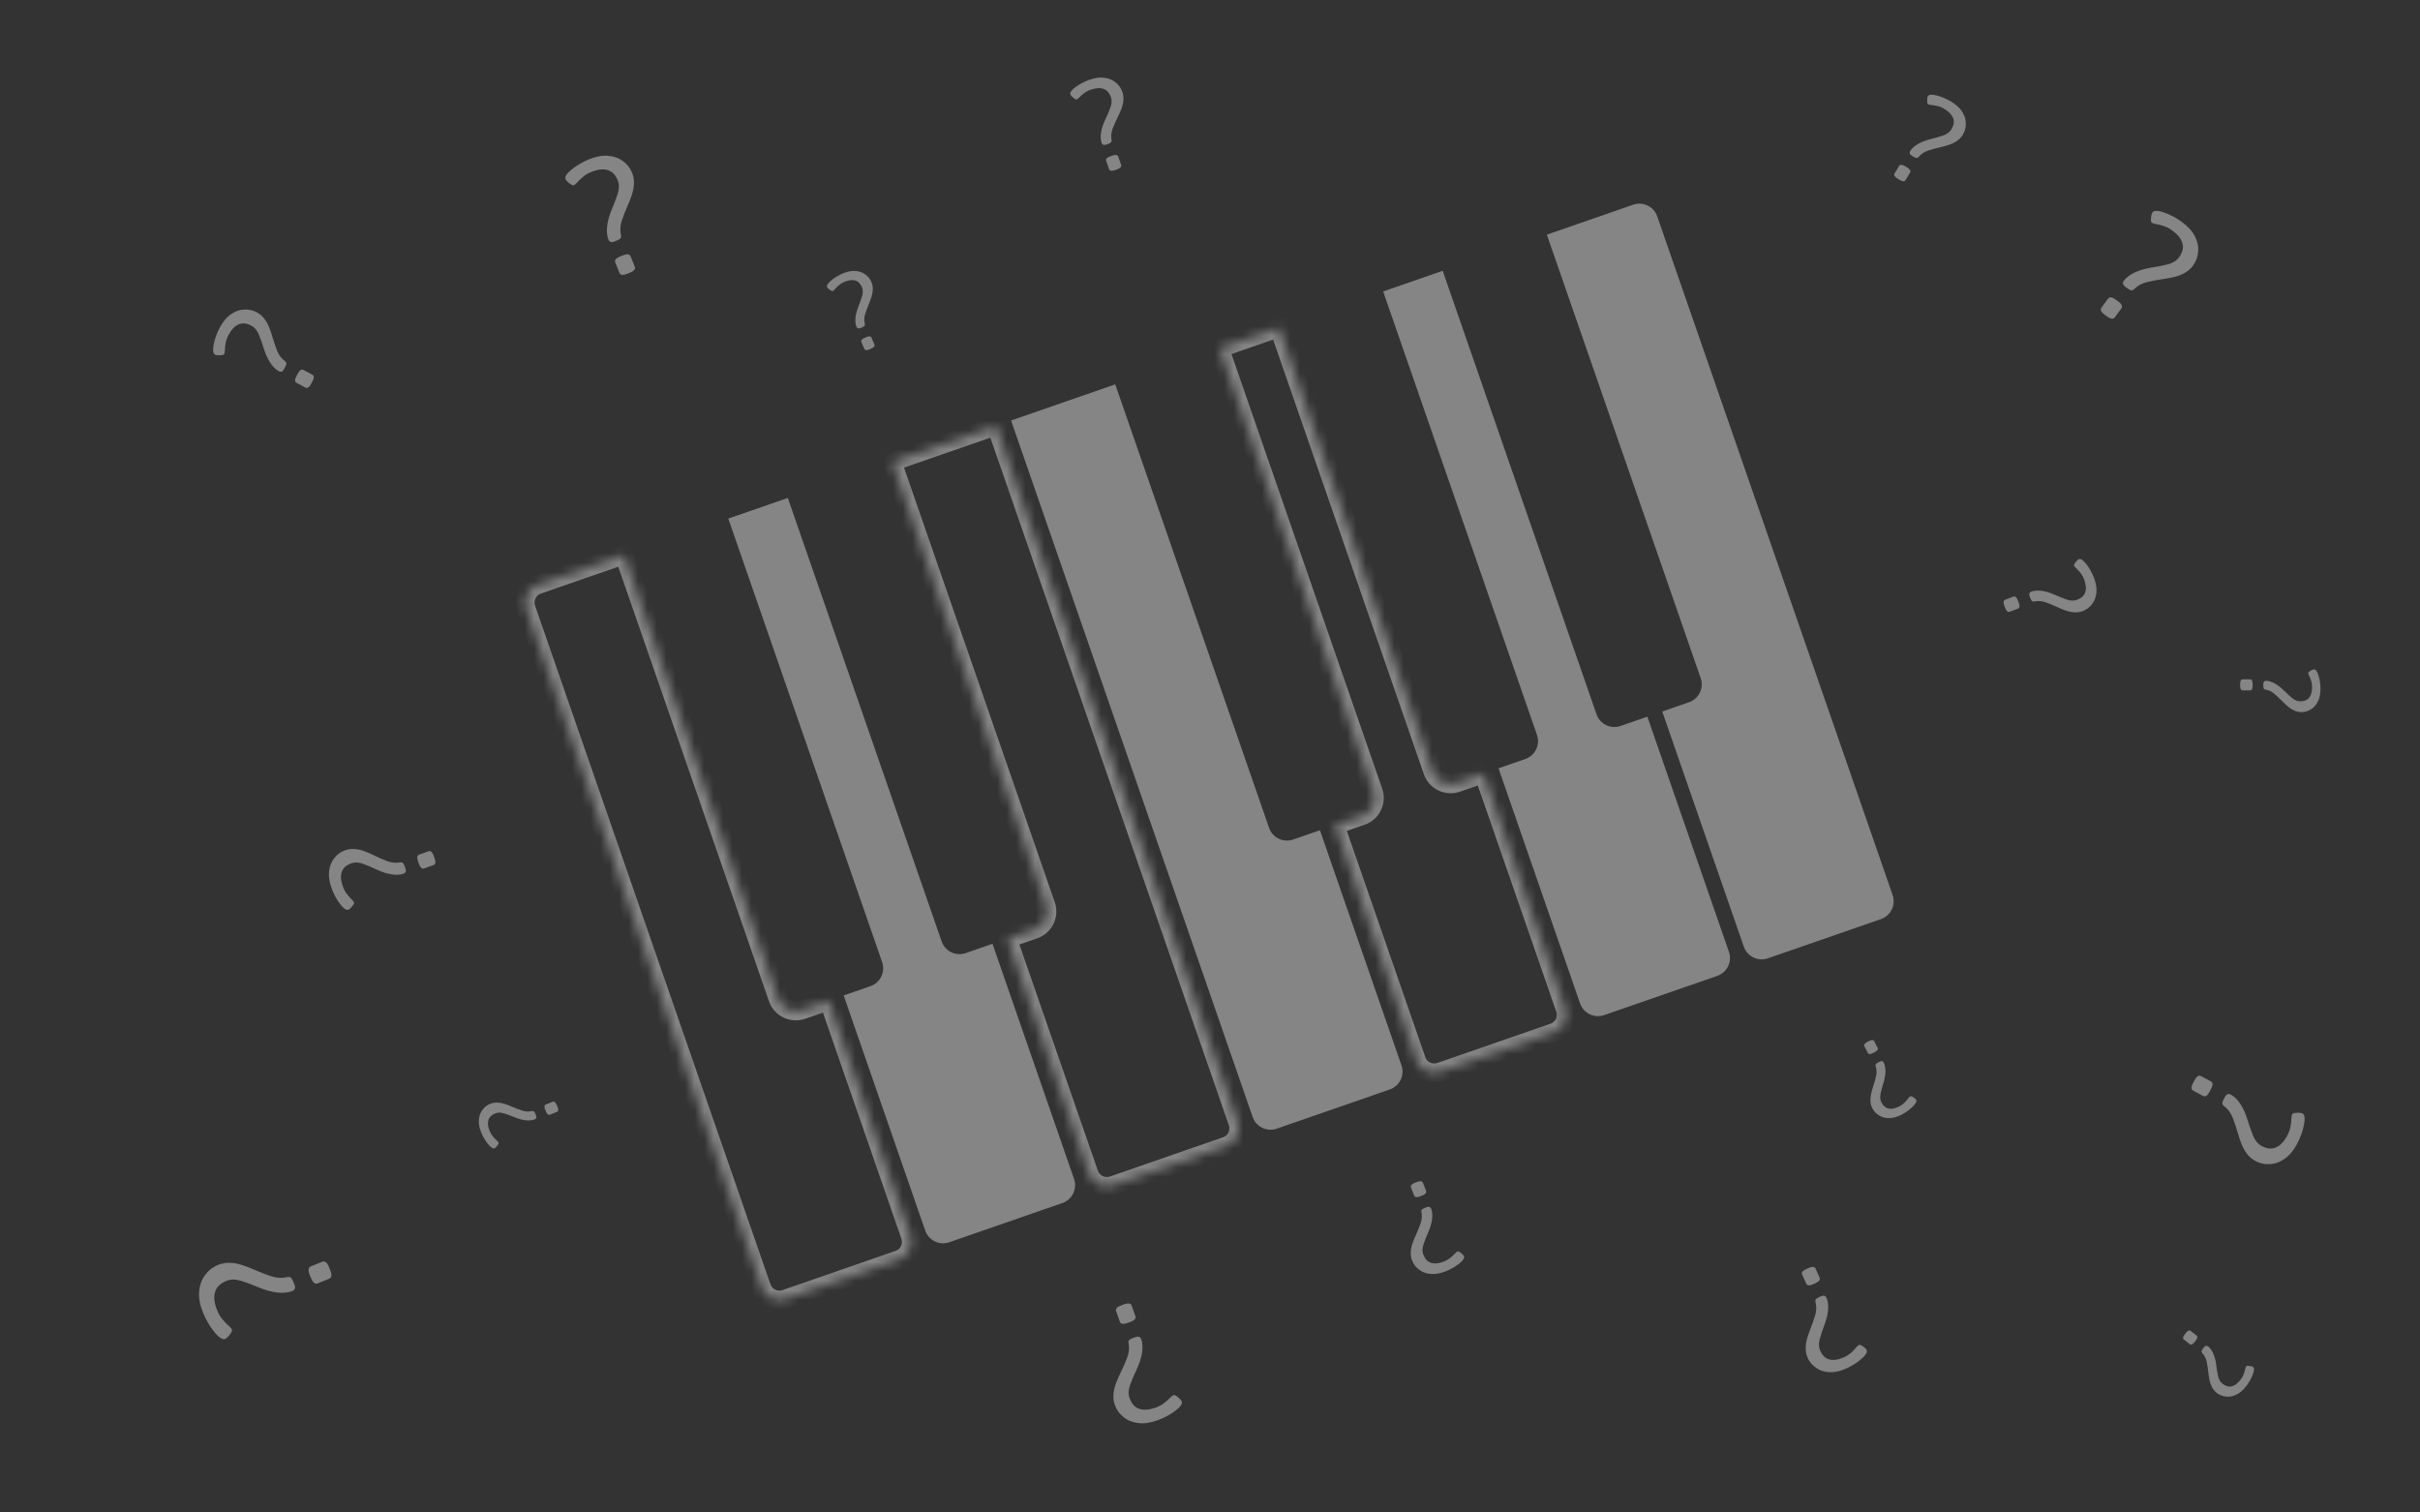
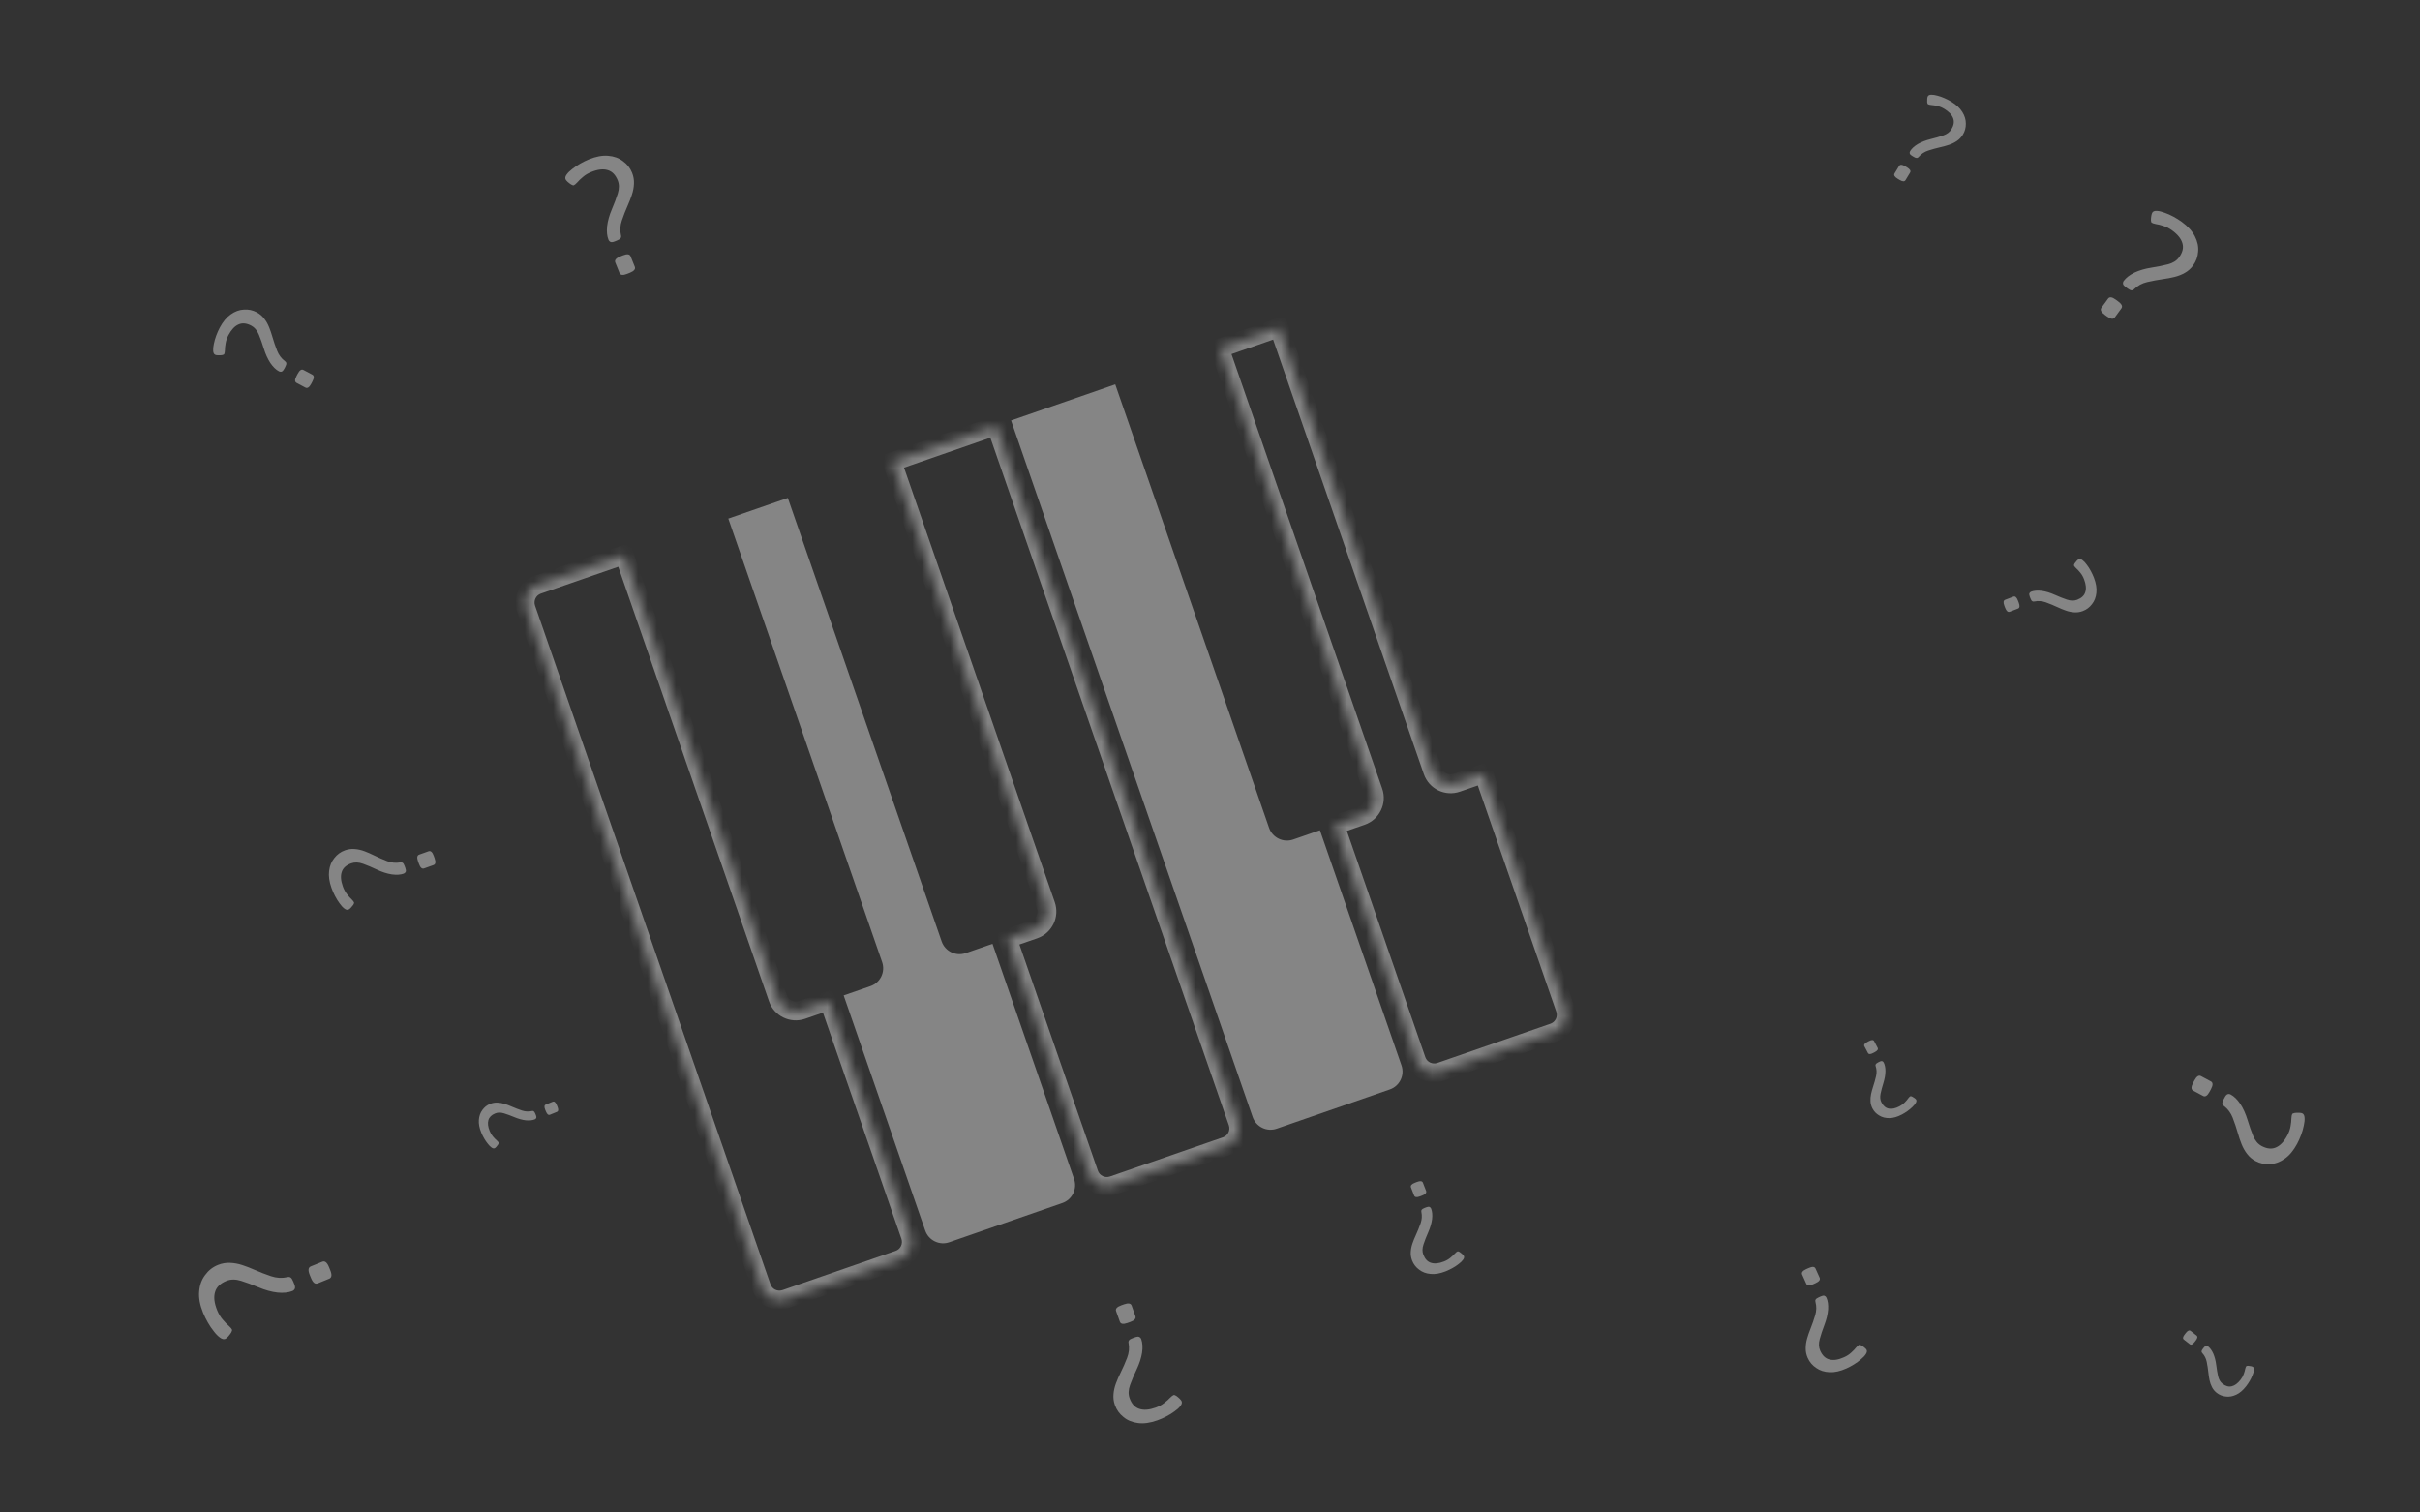
<svg xmlns="http://www.w3.org/2000/svg" width="256" height="160" viewBox="0 0 256 160" fill="none">
  <rect x="0" y="0" width="256" height="160" fill="#333333" stroke="none" />
-   <path fill-rule="evenodd" clip-rule="evenodd" d="M175.841 75.268L184.469 100.144C184.831 101.187 185.97 101.74 187.014 101.378L198.979 97.228C200.022 96.866 200.575 95.726 200.213 94.683L175.311 22.89C174.949 21.846 173.81 21.293 172.766 21.655L163.635 24.823L179.908 71.74C180.27 72.784 179.718 73.923 178.674 74.285L175.841 75.268Z" fill="white" fill-opacity="0.4" />
-   <path fill-rule="evenodd" clip-rule="evenodd" d="M158.522 81.275L167.15 106.151C167.512 107.194 168.652 107.747 169.695 107.385L181.66 103.235C182.704 102.873 183.257 101.733 182.895 100.69L174.266 75.814L171.433 76.797C170.389 77.159 169.25 76.606 168.888 75.563L152.614 28.645L146.316 30.83L162.59 77.747C162.952 78.791 162.399 79.93 161.356 80.292L158.522 81.275Z" fill="white" fill-opacity="0.4" />
  <mask id="path-4-inside-1_1018_196" fill="white">
    <path fill-rule="evenodd" clip-rule="evenodd" d="M141.204 87.282L149.832 112.158C150.194 113.201 151.333 113.754 152.377 113.392L164.342 109.242C165.385 108.88 165.938 107.74 165.576 106.697L156.948 81.821L154.114 82.804C153.07 83.166 151.931 82.613 151.569 81.57L135.295 34.652L128.998 36.837L145.271 83.754C145.633 84.798 145.081 85.937 144.037 86.299L141.204 87.282Z" />
  </mask>
  <path d="M141.204 87.282L140.876 86.337L139.931 86.665L140.259 87.61L141.204 87.282ZM149.832 112.158L148.887 112.485L149.832 112.158ZM165.576 106.697L166.521 106.369L165.576 106.697ZM156.948 81.821L157.892 81.493L157.565 80.549L156.62 80.876L156.948 81.821ZM151.569 81.57L150.624 81.898L151.569 81.57ZM135.295 34.652L136.24 34.325L135.913 33.38L134.968 33.708L135.295 34.652ZM128.998 36.837L128.67 35.892L127.725 36.22L128.053 37.164L128.998 36.837ZM140.259 87.61L148.887 112.485L150.777 111.83L142.148 86.954L140.259 87.61ZM148.887 112.485C149.43 114.051 151.139 114.88 152.704 114.337L152.049 112.447C151.527 112.628 150.957 112.352 150.777 111.83L148.887 112.485ZM152.704 114.337L164.669 110.186L164.014 108.297L152.049 112.447L152.704 114.337ZM164.669 110.186C166.235 109.644 167.064 107.934 166.521 106.369L164.631 107.024C164.812 107.546 164.536 108.116 164.014 108.297L164.669 110.186ZM166.521 106.369L157.892 81.493L156.003 82.149L164.631 107.024L166.521 106.369ZM156.62 80.876L153.786 81.859L154.442 83.749L157.275 82.766L156.62 80.876ZM153.786 81.859C153.265 82.04 152.695 81.764 152.514 81.242L150.624 81.898C151.167 83.463 152.876 84.292 154.442 83.749L153.786 81.859ZM152.514 81.242L136.24 34.325L134.351 34.98L150.624 81.898L152.514 81.242ZM134.968 33.708L128.67 35.892L129.325 37.782L135.623 35.597L134.968 33.708ZM128.053 37.164L144.327 84.082L146.216 83.427L129.943 36.509L128.053 37.164ZM144.327 84.082C144.508 84.604 144.231 85.174 143.709 85.355L144.365 87.244C145.93 86.701 146.759 84.992 146.216 83.427L144.327 84.082ZM143.709 85.355L140.876 86.337L141.531 88.227L144.365 87.244L143.709 85.355Z" fill="white" fill-opacity="0.4" mask="url(#path-4-inside-1_1018_196)" />
  <path fill-rule="evenodd" clip-rule="evenodd" d="M117.977 40.659L106.956 44.482L132.513 118.165C132.875 119.208 134.014 119.761 135.058 119.399L147.023 115.249C148.067 114.887 148.619 113.747 148.257 112.704L139.629 87.828L136.795 88.811C135.752 89.173 134.612 88.621 134.25 87.577L117.977 40.659Z" fill="white" fill-opacity="0.4" />
  <mask id="path-7-inside-2_1018_196" fill="white">
    <path fill-rule="evenodd" clip-rule="evenodd" d="M106.566 99.296L115.194 124.172C115.556 125.215 116.696 125.768 117.739 125.406L129.704 121.256C130.748 120.894 131.301 119.754 130.939 118.711L105.381 45.028L94.361 48.851L110.634 95.768C110.996 96.812 110.443 97.951 109.4 98.313L106.566 99.296Z" />
  </mask>
  <path d="M106.566 99.296L106.238 98.352L105.294 98.679L105.621 99.624L106.566 99.296ZM117.739 125.406L117.412 124.461L117.739 125.406ZM129.704 121.256L130.032 122.201L129.704 121.256ZM105.381 45.028L106.326 44.7L105.998 43.756L105.054 44.084L105.381 45.028ZM94.361 48.851L94.033 47.906L93.088 48.234L93.416 49.179L94.361 48.851ZM110.634 95.768L111.579 95.441L110.634 95.768ZM109.4 98.313L109.072 97.369L109.4 98.313ZM116.139 123.844L107.511 98.969L105.621 99.624L114.25 124.499L116.139 123.844ZM117.412 124.461C116.89 124.642 116.32 124.366 116.139 123.844L114.25 124.499C114.793 126.065 116.502 126.894 118.067 126.351L117.412 124.461ZM129.377 120.311L117.412 124.461L118.067 126.351L130.032 122.201L129.377 120.311ZM129.994 119.039C130.175 119.56 129.899 120.13 129.377 120.311L130.032 122.201C131.598 121.658 132.426 119.948 131.883 118.383L129.994 119.039ZM104.437 45.356L129.994 119.039L131.883 118.383L106.326 44.7L104.437 45.356ZM94.688 49.796L105.709 45.973L105.054 44.084L94.033 47.906L94.688 49.796ZM93.416 49.179L109.689 96.096L111.579 95.441L95.305 48.523L93.416 49.179ZM109.689 96.096C109.87 96.618 109.594 97.188 109.072 97.369L109.728 99.258C111.293 98.715 112.122 97.006 111.579 95.441L109.689 96.096ZM109.072 97.369L106.238 98.352L106.894 100.241L109.728 99.258L109.072 97.369Z" fill="white" fill-opacity="0.4" mask="url(#path-7-inside-2_1018_196)" />
  <path fill-rule="evenodd" clip-rule="evenodd" d="M89.248 105.303L97.876 130.179C98.238 131.222 99.377 131.775 100.421 131.413L112.386 127.263C113.429 126.901 113.982 125.761 113.62 124.718L104.992 99.842L102.158 100.825C101.115 101.187 99.975 100.635 99.613 99.591L83.34 52.674L77.042 54.858L93.316 101.775C93.677 102.819 93.125 103.958 92.081 104.32L89.248 105.303Z" fill="white" fill-opacity="0.4" />
  <mask id="path-10-inside-3_1018_196" fill="white">
    <path fill-rule="evenodd" clip-rule="evenodd" d="M66.021 58.681L56.89 61.848C55.846 62.21 55.293 63.349 55.655 64.393L80.557 136.186C80.919 137.229 82.059 137.782 83.102 137.42L95.067 133.27C96.111 132.908 96.663 131.769 96.301 130.725L87.673 105.849L84.84 106.832C83.796 107.194 82.656 106.642 82.294 105.598L66.021 58.681Z" />
  </mask>
  <path d="M56.89 61.848L56.562 60.903L56.89 61.848ZM66.021 58.681L66.966 58.353L66.638 57.408L65.693 57.736L66.021 58.681ZM55.655 64.393L54.711 64.721L55.655 64.393ZM80.557 136.186L81.502 135.858L80.557 136.186ZM87.673 105.849L88.618 105.522L88.29 104.577L87.346 104.905L87.673 105.849ZM84.84 106.832L84.512 105.887L84.84 106.832ZM57.217 62.793L66.349 59.625L65.693 57.736L56.562 60.903L57.217 62.793ZM56.6 64.065C56.419 63.543 56.696 62.974 57.217 62.793L56.562 60.903C54.996 61.446 54.168 63.155 54.711 64.721L56.6 64.065ZM81.502 135.858L56.6 64.065L54.711 64.721L79.612 136.514L81.502 135.858ZM82.775 136.475C82.253 136.656 81.683 136.38 81.502 135.858L79.612 136.514C80.155 138.079 81.865 138.908 83.43 138.365L82.775 136.475ZM94.74 132.325L82.775 136.475L83.43 138.365L95.395 134.215L94.74 132.325ZM95.357 131.053C95.538 131.574 95.261 132.144 94.74 132.325L95.395 134.215C96.96 133.672 97.789 131.963 97.246 130.397L95.357 131.053ZM86.728 106.177L95.357 131.053L97.246 130.397L88.618 105.522L86.728 106.177ZM87.346 104.905L84.512 105.887L85.167 107.777L88.001 106.794L87.346 104.905ZM84.512 105.887C83.99 106.068 83.42 105.792 83.239 105.27L81.35 105.926C81.893 107.491 83.602 108.32 85.167 107.777L84.512 105.887ZM83.239 105.27L66.966 58.353L65.076 59.008L81.35 105.926L83.239 105.27Z" fill="white" fill-opacity="0.4" mask="url(#path-10-inside-3_1018_196)" />
  <path d="M30.058 39.028C29.978 39.178 29.892 39.272 29.8 39.308C29.7 39.339 29.602 39.329 29.508 39.279C29.187 39.109 28.884 38.815 28.599 38.398C28.318 37.971 28.087 37.462 27.905 36.871C27.737 36.323 27.563 35.832 27.383 35.398C27.198 34.95 26.931 34.633 26.583 34.449C26.083 34.184 25.636 34.139 25.24 34.316C24.835 34.487 24.478 34.865 24.168 35.449C24.013 35.741 23.913 36.032 23.867 36.322C23.818 36.598 23.793 36.838 23.793 37.044C23.783 37.244 23.758 37.382 23.718 37.457C23.693 37.504 23.614 37.54 23.48 37.566C23.35 37.582 23.214 37.588 23.071 37.584C22.928 37.581 22.823 37.562 22.758 37.527C22.635 37.462 22.567 37.329 22.552 37.128C22.534 36.913 22.557 36.665 22.621 36.385C22.675 36.1 22.759 35.806 22.871 35.504C22.983 35.201 23.107 34.923 23.242 34.668C23.577 34.037 23.965 33.567 24.407 33.258C24.854 32.939 25.318 32.769 25.801 32.748C26.279 32.711 26.73 32.806 27.154 33.031C27.474 33.201 27.741 33.427 27.953 33.709C28.162 33.976 28.333 34.279 28.468 34.616C28.599 34.939 28.715 35.278 28.816 35.633C28.961 36.133 29.126 36.619 29.31 37.091C29.49 37.549 29.765 37.918 30.135 38.199C30.224 38.258 30.275 38.334 30.287 38.425C30.299 38.516 30.26 38.646 30.17 38.816L30.058 39.028ZM32.919 40.6C32.718 40.977 32.515 41.11 32.307 41L31.375 40.505C31.167 40.395 31.164 40.152 31.364 39.775L31.491 39.535C31.691 39.158 31.895 39.024 32.102 39.134L33.035 39.629C33.242 39.739 33.246 39.983 33.046 40.36L32.919 40.6Z" fill="white" fill-opacity="0.4" />
-   <path d="M117.04 15.289C116.899 15.338 116.788 15.348 116.708 15.317C116.625 15.277 116.568 15.213 116.537 15.125C116.431 14.825 116.41 14.457 116.474 14.019C116.546 13.578 116.699 13.113 116.932 12.625C117.149 12.173 117.328 11.754 117.469 11.367C117.616 10.969 117.632 10.607 117.517 10.282C117.352 9.815 117.091 9.522 116.731 9.401C116.369 9.271 115.915 9.302 115.369 9.495C115.096 9.591 114.859 9.719 114.658 9.879C114.463 10.027 114.305 10.167 114.183 10.299C114.058 10.422 113.961 10.496 113.89 10.521C113.846 10.536 113.773 10.512 113.672 10.449C113.579 10.383 113.488 10.306 113.398 10.219C113.308 10.132 113.252 10.058 113.23 9.996C113.19 9.882 113.225 9.756 113.335 9.618C113.45 9.468 113.611 9.322 113.819 9.18C114.023 9.029 114.25 8.889 114.502 8.761C114.754 8.633 114.999 8.527 115.236 8.443C115.826 8.235 116.355 8.163 116.822 8.226C117.298 8.286 117.698 8.451 118.022 8.723C118.351 8.983 118.585 9.312 118.725 9.708C118.83 10.007 118.868 10.31 118.838 10.618C118.813 10.914 118.744 11.21 118.631 11.507C118.524 11.792 118.398 12.079 118.252 12.368C118.049 12.776 117.867 13.186 117.706 13.599C117.551 14.001 117.509 14.401 117.581 14.802C117.603 14.893 117.591 14.971 117.545 15.037C117.499 15.102 117.396 15.163 117.238 15.219L117.04 15.289ZM117.949 17.997C117.597 18.121 117.387 18.086 117.319 17.892L117.012 17.021C116.944 16.827 117.085 16.668 117.438 16.544L117.662 16.465C118.014 16.341 118.224 16.376 118.293 16.569L118.6 17.441C118.668 17.634 118.526 17.793 118.174 17.917L117.949 17.997Z" fill="white" fill-opacity="0.4" />
  <path d="M214.713 63.099C214.66 62.959 214.648 62.849 214.677 62.768C214.714 62.684 214.777 62.625 214.864 62.592C215.16 62.478 215.528 62.448 215.968 62.5C216.411 62.561 216.879 62.702 217.373 62.923C217.831 63.128 218.255 63.296 218.644 63.427C219.046 63.563 219.408 63.57 219.731 63.447C220.193 63.27 220.48 63.001 220.591 62.639C220.711 62.273 220.668 61.82 220.462 61.279C220.359 61.009 220.225 60.776 220.06 60.579C219.907 60.387 219.763 60.233 219.628 60.114C219.501 59.993 219.425 59.897 219.398 59.827C219.382 59.784 219.404 59.71 219.464 59.607C219.528 59.513 219.602 59.42 219.687 59.327C219.772 59.235 219.845 59.177 219.906 59.154C220.019 59.111 220.146 59.142 220.286 59.248C220.439 59.36 220.589 59.518 220.737 59.721C220.893 59.921 221.038 60.145 221.173 60.394C221.308 60.642 221.42 60.884 221.51 61.119C221.733 61.703 221.819 62.23 221.768 62.699C221.721 63.177 221.565 63.581 221.302 63.911C221.05 64.247 220.728 64.49 220.336 64.639C220.039 64.752 219.737 64.798 219.429 64.776C219.133 64.759 218.835 64.698 218.535 64.592C218.247 64.492 217.957 64.373 217.664 64.235C217.251 64.043 216.836 63.872 216.419 63.721C216.014 63.576 215.612 63.545 215.214 63.627C215.124 63.651 215.045 63.641 214.978 63.597C214.911 63.553 214.848 63.452 214.788 63.295L214.713 63.099ZM212.03 64.078C211.897 63.729 211.926 63.518 212.118 63.445L212.981 63.115C213.173 63.042 213.335 63.18 213.468 63.529L213.553 63.751C213.686 64.1 213.657 64.311 213.465 64.384L212.602 64.713C212.41 64.787 212.248 64.649 212.114 64.3L212.03 64.078Z" fill="white" fill-opacity="0.4" />
  <path d="M150.887 127.714C151.026 127.659 151.137 127.647 151.218 127.675C151.302 127.712 151.362 127.775 151.395 127.862C151.51 128.157 151.543 128.525 151.494 128.965C151.436 129.408 151.298 129.877 151.08 130.372C150.877 130.832 150.712 131.256 150.584 131.647C150.45 132.049 150.445 132.412 150.57 132.733C150.749 133.194 151.021 133.48 151.383 133.589C151.75 133.707 152.203 133.661 152.742 133.451C153.012 133.347 153.244 133.211 153.44 133.045C153.63 132.891 153.784 132.746 153.902 132.61C154.023 132.483 154.118 132.406 154.188 132.379C154.231 132.362 154.304 132.383 154.408 132.443C154.503 132.507 154.596 132.58 154.689 132.665C154.782 132.749 154.84 132.821 154.864 132.882C154.908 132.995 154.877 133.122 154.772 133.263C154.661 133.416 154.504 133.567 154.302 133.716C154.103 133.874 153.879 134.021 153.632 134.157C153.384 134.293 153.143 134.407 152.908 134.498C152.326 134.725 151.8 134.814 151.33 134.766C150.852 134.722 150.447 134.569 150.115 134.307C149.778 134.058 149.533 133.737 149.381 133.346C149.266 133.05 149.219 132.748 149.239 132.44C149.254 132.143 149.314 131.845 149.417 131.544C149.515 131.256 149.633 130.965 149.769 130.672C149.958 130.258 150.127 129.841 150.275 129.423C150.418 129.018 150.447 128.616 150.362 128.218C150.337 128.128 150.347 128.049 150.391 127.982C150.435 127.915 150.535 127.85 150.691 127.79L150.887 127.714ZM149.892 125.036C150.24 124.901 150.451 124.929 150.525 125.121L150.86 125.982C150.934 126.173 150.798 126.336 150.45 126.472L150.228 126.558C149.88 126.693 149.669 126.665 149.594 126.474L149.26 125.613C149.185 125.421 149.322 125.258 149.67 125.123L149.892 125.036Z" fill="white" fill-opacity="0.4" />
  <path d="M202.254 16.481C202.127 16.403 202.049 16.324 202.023 16.242C202.001 16.152 202.014 16.067 202.062 15.988C202.227 15.716 202.499 15.466 202.878 15.238C203.265 15.015 203.721 14.839 204.247 14.71C204.734 14.591 205.172 14.464 205.56 14.329C205.961 14.19 206.251 13.973 206.431 13.678C206.687 13.255 206.749 12.866 206.615 12.512C206.485 12.149 206.174 11.818 205.679 11.518C205.432 11.367 205.183 11.265 204.932 11.211C204.693 11.154 204.485 11.12 204.305 11.109C204.131 11.091 204.012 11.062 203.948 11.023C203.908 10.999 203.881 10.927 203.865 10.809C203.858 10.695 203.859 10.576 203.87 10.451C203.88 10.326 203.902 10.236 203.936 10.18C203.999 10.076 204.119 10.024 204.295 10.021C204.484 10.016 204.699 10.048 204.94 10.118C205.186 10.181 205.439 10.268 205.697 10.382C205.956 10.495 206.193 10.618 206.408 10.748C206.943 11.073 207.334 11.436 207.581 11.838C207.837 12.244 207.962 12.659 207.956 13.081C207.963 13.501 207.858 13.89 207.64 14.249C207.475 14.52 207.264 14.741 207.007 14.913C206.763 15.081 206.49 15.216 206.189 15.316C205.9 15.414 205.598 15.498 205.282 15.568C204.838 15.67 204.405 15.789 203.984 15.926C203.575 16.06 203.238 16.281 202.974 16.59C202.917 16.665 202.849 16.706 202.769 16.712C202.689 16.718 202.577 16.677 202.434 16.59L202.254 16.481ZM200.735 18.9C200.416 18.706 200.31 18.521 200.417 18.346L200.897 17.556C201.003 17.381 201.216 17.39 201.535 17.584L201.738 17.707C202.058 17.901 202.164 18.086 202.057 18.261L201.577 19.051C201.471 19.227 201.258 19.217 200.939 19.023L200.735 18.9Z" fill="white" fill-opacity="0.4" />
  <path d="M233.14 142.541C233.218 142.44 233.294 142.383 233.366 142.368C233.445 142.358 233.516 142.378 233.579 142.428C233.793 142.595 233.979 142.851 234.135 143.197C234.286 143.549 234.391 143.955 234.447 144.415C234.499 144.842 234.564 145.227 234.64 145.571C234.718 145.927 234.874 146.195 235.107 146.378C235.441 146.639 235.766 146.73 236.081 146.651C236.403 146.577 236.716 146.345 237.021 145.954C237.174 145.759 237.286 145.557 237.357 145.349C237.43 145.152 237.48 144.978 237.507 144.826C237.54 144.679 237.576 144.581 237.616 144.531C237.64 144.499 237.704 144.483 237.806 144.481C237.904 144.487 238.005 144.5 238.11 144.521C238.216 144.542 238.29 144.57 238.334 144.605C238.416 144.669 238.45 144.776 238.434 144.926C238.419 145.087 238.37 145.267 238.286 145.465C238.209 145.669 238.109 145.875 237.986 146.084C237.864 146.293 237.736 146.482 237.603 146.652C237.273 147.075 236.925 147.371 236.558 147.541C236.186 147.718 235.821 147.783 235.462 147.736C235.104 147.7 234.783 147.571 234.5 147.35C234.285 147.182 234.118 146.981 233.998 146.745C233.879 146.52 233.792 146.274 233.736 146.007C233.682 145.752 233.641 145.486 233.613 145.21C233.571 144.822 233.513 144.442 233.438 144.069C233.366 143.708 233.211 143.399 232.974 143.143C232.916 143.087 232.889 143.025 232.891 142.956C232.894 142.888 232.94 142.797 233.029 142.683L233.14 142.541ZM231.233 141.006C231.43 140.754 231.598 140.682 231.736 140.79L232.36 141.278C232.499 141.386 232.47 141.566 232.273 141.819L232.147 141.979C231.95 142.231 231.782 142.303 231.644 142.195L231.02 141.707C230.881 141.599 230.91 141.419 231.107 141.167L231.233 141.006Z" fill="white" fill-opacity="0.4" />
-   <path d="M239.424 72.381C239.424 72.253 239.447 72.161 239.495 72.105C239.551 72.049 239.619 72.021 239.699 72.021C239.971 72.021 240.275 72.109 240.612 72.284C240.948 72.468 241.28 72.724 241.608 73.052C241.912 73.356 242.2 73.619 242.472 73.843C242.753 74.075 243.041 74.191 243.337 74.191C243.761 74.19 244.073 74.062 244.272 73.806C244.48 73.55 244.584 73.174 244.584 72.678C244.584 72.43 244.547 72.202 244.475 71.994C244.411 71.794 244.343 71.626 244.271 71.49C244.207 71.354 244.175 71.254 244.175 71.19C244.175 71.15 244.215 71.098 244.295 71.034C244.375 70.978 244.463 70.926 244.559 70.878C244.655 70.83 244.731 70.806 244.787 70.806C244.891 70.806 244.983 70.87 245.063 70.998C245.151 71.133 245.223 71.305 245.279 71.513C245.343 71.721 245.391 71.945 245.423 72.185C245.456 72.425 245.472 72.653 245.472 72.869C245.472 73.405 245.381 73.853 245.197 74.213C245.013 74.582 244.765 74.858 244.453 75.042C244.149 75.234 243.817 75.33 243.457 75.331C243.185 75.331 242.929 75.275 242.689 75.163C242.457 75.059 242.237 74.919 242.029 74.743C241.829 74.576 241.633 74.392 241.441 74.192C241.169 73.912 240.888 73.648 240.6 73.4C240.32 73.161 240.008 73.013 239.664 72.957C239.584 72.949 239.524 72.917 239.484 72.861C239.444 72.805 239.424 72.705 239.424 72.561L239.424 72.381ZM236.976 72.347C236.975 72.027 237.063 71.867 237.239 71.867L238.031 71.866C238.207 71.866 238.295 72.026 238.296 72.346L238.296 72.55C238.296 72.87 238.208 73.03 238.032 73.03L237.24 73.031C237.064 73.031 236.976 72.871 236.976 72.551L236.976 72.347Z" fill="white" fill-opacity="0.4" />
-   <path d="M91.048 34.693C90.931 34.743 90.837 34.757 90.766 34.735C90.693 34.705 90.64 34.654 90.609 34.58C90.502 34.33 90.464 34.016 90.494 33.638C90.531 33.257 90.636 32.851 90.809 32.42C90.97 32.021 91.099 31.653 91.199 31.315C91.302 30.966 91.296 30.656 91.18 30.384C91.013 29.994 90.773 29.757 90.459 29.673C90.142 29.582 89.755 29.634 89.299 29.829C89.071 29.926 88.876 30.049 88.712 30.197C88.554 30.334 88.426 30.463 88.329 30.582C88.229 30.695 88.15 30.763 88.091 30.788C88.054 30.804 87.99 30.788 87.9 30.739C87.817 30.688 87.735 30.627 87.653 30.558C87.571 30.488 87.519 30.428 87.497 30.376C87.457 30.28 87.479 30.171 87.566 30.047C87.656 29.913 87.786 29.779 87.955 29.646C88.122 29.505 88.309 29.373 88.517 29.25C88.725 29.126 88.929 29.022 89.127 28.937C89.62 28.727 90.068 28.635 90.472 28.663C90.882 28.688 91.234 28.808 91.525 29.023C91.821 29.227 92.04 29.495 92.181 29.826C92.288 30.076 92.337 30.333 92.328 30.598C92.323 30.852 92.281 31.11 92.201 31.37C92.125 31.62 92.032 31.872 91.924 32.127C91.773 32.487 91.64 32.849 91.525 33.211C91.414 33.563 91.4 33.908 91.484 34.246C91.508 34.323 91.502 34.391 91.466 34.449C91.43 34.508 91.346 34.566 91.214 34.622L91.048 34.693ZM91.976 36.959C91.682 37.084 91.5 37.066 91.431 36.904L91.12 36.176C91.051 36.014 91.164 35.87 91.458 35.745L91.646 35.664C91.94 35.539 92.122 35.557 92.191 35.719L92.501 36.447C92.571 36.609 92.458 36.753 92.164 36.879L91.976 36.959Z" fill="white" fill-opacity="0.4" />
  <path d="M56.693 117.975C56.742 118.093 56.755 118.187 56.732 118.257C56.701 118.33 56.649 118.382 56.575 118.413C56.323 118.516 56.008 118.55 55.631 118.515C55.25 118.472 54.846 118.362 54.418 118.183C54.021 118.017 53.654 117.882 53.318 117.778C52.971 117.67 52.66 117.672 52.386 117.785C51.994 117.946 51.754 118.183 51.666 118.495C51.571 118.811 51.618 119.199 51.806 119.657C51.9 119.887 52.02 120.084 52.166 120.249C52.301 120.41 52.428 120.539 52.546 120.638C52.657 120.739 52.725 120.82 52.749 120.879C52.764 120.916 52.747 120.979 52.697 121.069C52.644 121.151 52.583 121.232 52.512 121.313C52.442 121.394 52.38 121.445 52.329 121.467C52.232 121.506 52.123 121.482 52 121.394C51.867 121.301 51.735 121.17 51.605 120.999C51.466 120.83 51.337 120.641 51.216 120.432C51.095 120.222 50.994 120.017 50.912 119.817C50.708 119.321 50.623 118.872 50.657 118.469C50.687 118.059 50.812 117.709 51.03 117.42C51.239 117.127 51.509 116.912 51.842 116.776C52.094 116.672 52.352 116.627 52.616 116.639C52.87 116.647 53.127 116.693 53.386 116.777C53.635 116.857 53.886 116.952 54.14 117.064C54.498 117.22 54.857 117.358 55.218 117.478C55.568 117.594 55.913 117.612 56.252 117.533C56.33 117.51 56.397 117.517 56.456 117.553C56.514 117.59 56.57 117.675 56.625 117.808L56.693 117.975ZM58.971 117.078C59.093 117.374 59.072 117.555 58.91 117.622L58.177 117.923C58.014 117.99 57.872 117.876 57.75 117.579L57.673 117.391C57.551 117.095 57.572 116.913 57.735 116.846L58.467 116.546C58.63 116.479 58.772 116.593 58.894 116.889L58.971 117.078Z" fill="white" fill-opacity="0.4" />
  <path d="M198.816 112.317C198.929 112.257 199.022 112.235 199.094 112.252C199.169 112.275 199.226 112.323 199.263 112.393C199.389 112.634 199.453 112.944 199.453 113.324C199.447 113.707 199.374 114.12 199.237 114.562C199.109 114.973 199.009 115.351 198.937 115.696C198.862 116.051 198.893 116.36 199.031 116.622C199.228 116.998 199.487 117.214 199.806 117.272C200.13 117.337 200.511 117.255 200.95 117.024C201.17 116.909 201.355 116.771 201.505 116.61C201.653 116.461 201.77 116.322 201.857 116.195C201.947 116.075 202.021 116 202.078 115.971C202.113 115.952 202.178 115.963 202.272 116.004C202.358 116.049 202.445 116.103 202.532 116.166C202.62 116.228 202.676 116.284 202.702 116.334C202.751 116.426 202.737 116.537 202.661 116.668C202.581 116.809 202.462 116.952 202.304 117.099C202.15 117.252 201.974 117.399 201.776 117.539C201.579 117.679 201.384 117.799 201.193 117.899C200.719 118.149 200.279 118.276 199.875 118.28C199.464 118.288 199.104 118.197 198.796 118.007C198.485 117.827 198.245 117.578 198.078 117.259C197.951 117.018 197.882 116.765 197.869 116.501C197.853 116.247 197.875 115.987 197.934 115.721C197.99 115.466 198.062 115.207 198.149 114.944C198.271 114.573 198.374 114.202 198.46 113.832C198.542 113.473 198.528 113.127 198.417 112.797C198.387 112.722 198.388 112.654 198.419 112.593C198.45 112.531 198.529 112.467 198.656 112.4L198.816 112.317ZM197.709 110.133C197.992 109.984 198.175 109.987 198.257 110.143L198.625 110.844C198.707 111 198.606 111.152 198.323 111.301L198.142 111.396C197.859 111.545 197.677 111.541 197.595 111.386L197.226 110.685C197.144 110.529 197.245 110.376 197.528 110.228L197.709 110.133Z" fill="white" fill-opacity="0.4" />
  <path d="M42.885 91.846C42.942 92.007 42.953 92.133 42.918 92.225C42.873 92.32 42.8 92.386 42.7 92.422C42.358 92.544 41.937 92.57 41.436 92.5C40.932 92.42 40.4 92.248 39.841 91.983C39.323 91.738 38.843 91.536 38.401 91.377C37.945 91.211 37.531 91.195 37.16 91.328C36.627 91.518 36.293 91.819 36.157 92.23C36.011 92.645 36.049 93.164 36.272 93.787C36.383 94.098 36.531 94.368 36.715 94.597C36.885 94.819 37.046 94.999 37.197 95.138C37.339 95.28 37.424 95.391 37.452 95.471C37.47 95.522 37.444 95.605 37.372 95.721C37.297 95.827 37.209 95.932 37.11 96.036C37.011 96.139 36.927 96.203 36.856 96.228C36.726 96.275 36.582 96.236 36.424 96.111C36.252 95.98 36.085 95.796 35.921 95.561C35.747 95.328 35.586 95.069 35.438 94.781C35.29 94.495 35.168 94.216 35.071 93.944C34.83 93.272 34.745 92.668 34.814 92.133C34.88 91.588 35.067 91.131 35.376 90.76C35.671 90.382 36.045 90.112 36.497 89.951C36.839 89.829 37.185 89.784 37.537 89.817C37.875 89.843 38.214 89.92 38.554 90.047C38.88 90.169 39.209 90.312 39.54 90.476C40.007 90.706 40.477 90.912 40.95 91.094C41.41 91.269 41.868 91.315 42.325 91.231C42.429 91.205 42.518 91.218 42.594 91.27C42.669 91.323 42.739 91.439 42.804 91.62L42.885 91.846ZM45.974 90.792C46.118 91.193 46.079 91.434 45.858 91.513L44.864 91.868C44.643 91.948 44.461 91.786 44.317 91.385L44.225 91.128C44.082 90.727 44.12 90.486 44.341 90.407L45.336 90.052C45.556 89.972 45.739 90.134 45.883 90.536L45.974 90.792Z" fill="white" fill-opacity="0.4" />
  <path d="M192.621 137.136C192.777 137.066 192.902 137.045 192.996 137.073C193.095 137.111 193.166 137.178 193.21 137.275C193.358 137.606 193.417 138.024 193.386 138.529C193.346 139.038 193.216 139.582 192.996 140.16C192.792 140.696 192.628 141.19 192.504 141.643C192.374 142.11 192.39 142.524 192.552 142.884C192.783 143.4 193.109 143.71 193.53 143.813C193.955 143.927 194.469 143.848 195.072 143.577C195.374 143.442 195.632 143.274 195.845 143.072C196.054 142.885 196.221 142.711 196.347 142.549C196.478 142.397 196.582 142.304 196.66 142.269C196.708 142.247 196.794 142.267 196.915 142.33C197.027 142.396 197.138 142.475 197.249 142.566C197.36 142.656 197.43 142.736 197.461 142.804C197.518 142.93 197.49 143.077 197.378 143.244C197.261 143.426 197.091 143.607 196.868 143.789C196.65 143.98 196.404 144.161 196.129 144.331C195.855 144.5 195.586 144.644 195.323 144.762C194.671 145.055 194.076 145.187 193.538 145.16C192.99 145.137 192.519 144.986 192.124 144.707C191.725 144.442 191.427 144.09 191.23 143.652C191.082 143.321 191.01 142.979 191.016 142.626C191.016 142.287 191.066 141.943 191.166 141.594C191.262 141.259 191.379 140.92 191.517 140.578C191.709 140.094 191.878 139.609 192.022 139.124C192.161 138.652 192.171 138.192 192.051 137.743C192.017 137.641 192.024 137.55 192.07 137.471C192.116 137.392 192.227 137.313 192.402 137.234L192.621 137.136ZM191.329 134.139C191.718 133.964 191.961 133.984 192.057 134.198L192.489 135.161C192.585 135.375 192.439 135.57 192.049 135.744L191.801 135.856C191.412 136.03 191.169 136.011 191.073 135.796L190.641 134.833C190.545 134.619 190.691 134.424 191.081 134.25L191.329 134.139Z" fill="white" fill-opacity="0.4" />
  <path d="M65.023 25.54C64.845 25.612 64.703 25.63 64.598 25.595C64.489 25.549 64.412 25.47 64.367 25.358C64.214 24.98 64.166 24.508 64.222 23.942C64.289 23.371 64.459 22.765 64.731 22.125C64.983 21.532 65.189 20.983 65.348 20.479C65.513 19.959 65.513 19.493 65.347 19.081C65.108 18.492 64.755 18.13 64.287 17.995C63.814 17.849 63.233 17.916 62.543 18.195C62.198 18.334 61.901 18.512 61.652 18.729C61.41 18.93 61.214 19.119 61.065 19.296C60.912 19.461 60.791 19.562 60.702 19.598C60.646 19.62 60.552 19.593 60.418 19.518C60.295 19.438 60.173 19.345 60.052 19.239C59.932 19.132 59.856 19.04 59.824 18.962C59.766 18.817 59.803 18.653 59.936 18.47C60.076 18.271 60.275 18.075 60.533 17.88C60.786 17.674 61.071 17.482 61.387 17.302C61.703 17.123 62.011 16.973 62.311 16.852C63.057 16.551 63.731 16.427 64.335 16.481C64.951 16.53 65.474 16.72 65.905 17.051C66.343 17.366 66.663 17.774 66.865 18.274C67.017 18.653 67.083 19.04 67.062 19.437C67.048 19.818 66.977 20.203 66.849 20.591C66.727 20.963 66.582 21.339 66.411 21.719C66.174 22.254 65.964 22.792 65.781 23.332C65.605 23.856 65.574 24.373 65.689 24.883C65.723 24.999 65.712 25.1 65.657 25.187C65.601 25.274 65.473 25.358 65.273 25.439L65.023 25.54ZM66.347 28.965C65.902 29.145 65.63 29.113 65.531 28.868L65.087 27.766C64.988 27.521 65.161 27.309 65.606 27.129L65.89 27.015C66.335 26.835 66.607 26.868 66.706 27.113L67.15 28.214C67.249 28.459 67.076 28.671 66.631 28.851L66.347 28.965Z" fill="white" fill-opacity="0.4" />
  <path d="M120.082 141.461C120.263 141.397 120.405 141.384 120.508 141.424C120.615 141.475 120.689 141.557 120.729 141.67C120.866 142.054 120.895 142.528 120.816 143.091C120.725 143.659 120.531 144.257 120.233 144.885C119.956 145.468 119.728 146.008 119.549 146.505C119.362 147.017 119.343 147.483 119.493 147.901C119.706 148.5 120.044 148.876 120.507 149.03C120.973 149.195 121.557 149.152 122.258 148.903C122.608 148.778 122.912 148.612 123.169 148.405C123.42 148.214 123.623 148.033 123.779 147.863C123.939 147.704 124.064 147.609 124.154 147.576C124.211 147.556 124.304 147.587 124.435 147.667C124.555 147.752 124.672 147.85 124.789 147.962C124.905 148.073 124.977 148.169 125.005 148.248C125.058 148.395 125.013 148.557 124.873 148.734C124.725 148.927 124.518 149.116 124.253 149.299C123.991 149.495 123.699 149.675 123.376 149.841C123.053 150.008 122.739 150.145 122.434 150.254C121.676 150.524 120.997 150.62 120.396 150.541C119.783 150.466 119.268 150.255 118.851 149.907C118.427 149.574 118.124 149.154 117.942 148.645C117.805 148.261 117.755 147.871 117.793 147.475C117.823 147.095 117.91 146.714 118.054 146.331C118.19 145.964 118.351 145.594 118.537 145.222C118.796 144.697 119.028 144.168 119.233 143.636C119.431 143.12 119.483 142.605 119.389 142.09C119.36 141.973 119.375 141.872 119.434 141.788C119.493 141.703 119.624 141.624 119.827 141.552L120.082 141.461ZM118.899 137.984C119.351 137.823 119.622 137.867 119.711 138.115L120.11 139.234C120.198 139.483 120.016 139.688 119.564 139.849L119.276 139.952C118.824 140.113 118.554 140.069 118.465 139.821L118.066 138.702C117.977 138.453 118.159 138.248 118.611 138.087L118.899 137.984Z" fill="white" fill-opacity="0.4" />
  <path d="M31.131 135.842C31.212 136.04 31.232 136.197 31.193 136.314C31.142 136.435 31.055 136.521 30.931 136.572C30.511 136.742 29.986 136.797 29.357 136.736C28.723 136.663 28.05 136.476 27.337 136.176C26.677 135.897 26.067 135.67 25.506 135.495C24.928 135.313 24.411 135.314 23.954 135.5C23.299 135.766 22.898 136.159 22.75 136.68C22.589 137.206 22.665 137.852 22.976 138.618C23.131 139.001 23.33 139.33 23.572 139.606C23.796 139.875 24.007 140.091 24.203 140.256C24.387 140.426 24.5 140.56 24.54 140.659C24.565 140.721 24.536 140.826 24.452 140.975C24.364 141.112 24.261 141.247 24.143 141.382C24.024 141.516 23.922 141.601 23.836 141.636C23.675 141.701 23.493 141.66 23.289 141.513C23.068 141.358 22.849 141.138 22.632 140.852C22.402 140.571 22.188 140.255 21.988 139.905C21.788 139.554 21.62 139.212 21.484 138.879C21.148 138.051 21.009 137.302 21.067 136.63C21.12 135.947 21.33 135.365 21.696 134.885C22.045 134.398 22.497 134.041 23.053 133.815C23.473 133.644 23.904 133.57 24.344 133.592C24.768 133.607 25.195 133.686 25.627 133.827C26.041 133.961 26.459 134.122 26.881 134.31C27.477 134.572 28.075 134.803 28.675 135.006C29.258 135.2 29.833 135.233 30.399 135.104C30.528 135.066 30.64 135.078 30.737 135.139C30.834 135.2 30.928 135.342 31.018 135.565L31.131 135.842ZM34.933 134.362C35.134 134.856 35.099 135.158 34.827 135.268L33.604 135.766C33.333 135.876 33.096 135.684 32.895 135.19L32.767 134.875C32.566 134.381 32.602 134.079 32.874 133.968L34.096 133.471C34.368 133.361 34.605 133.553 34.805 134.047L34.933 134.362Z" fill="white" fill-opacity="0.4" />
  <path d="M224.856 30.362C224.701 30.249 224.61 30.138 224.585 30.031C224.566 29.913 224.593 29.806 224.663 29.709C224.904 29.38 225.279 29.089 225.79 28.837C226.31 28.593 226.913 28.417 227.601 28.309C228.238 28.21 228.812 28.094 229.324 27.962C229.853 27.828 230.248 27.582 230.51 27.223C230.884 26.709 231.005 26.218 230.872 25.749C230.745 25.271 230.382 24.812 229.781 24.374C229.48 24.155 229.172 23.997 228.856 23.9C228.557 23.801 228.294 23.735 228.065 23.702C227.844 23.659 227.694 23.61 227.617 23.553C227.568 23.518 227.541 23.423 227.534 23.27C227.537 23.123 227.551 22.971 227.578 22.812C227.605 22.653 227.643 22.54 227.692 22.472C227.784 22.346 227.943 22.291 228.169 22.307C228.412 22.321 228.684 22.386 228.985 22.502C229.294 22.608 229.608 22.748 229.927 22.921C230.246 23.095 230.536 23.277 230.798 23.468C231.448 23.941 231.909 24.449 232.183 24.99C232.466 25.538 232.582 26.083 232.529 26.624C232.493 27.162 232.315 27.649 231.997 28.085C231.757 28.415 231.463 28.676 231.115 28.867C230.784 29.057 230.42 29.2 230.022 29.296C229.642 29.39 229.246 29.465 228.834 29.521C228.254 29.603 227.686 29.709 227.131 29.838C226.593 29.966 226.138 30.213 225.766 30.58C225.685 30.67 225.594 30.715 225.49 30.713C225.387 30.712 225.248 30.648 225.074 30.521L224.856 30.362ZM222.648 33.297C222.26 33.014 222.144 32.766 222.3 32.553L223 31.593C223.155 31.379 223.427 31.414 223.815 31.697L224.062 31.877C224.45 32.16 224.566 32.408 224.41 32.622L223.71 33.581C223.555 33.795 223.283 33.76 222.895 33.477L222.648 33.297Z" fill="white" fill-opacity="0.4" />
  <path d="M235.354 116.065C235.445 115.896 235.542 115.791 235.645 115.751C235.758 115.716 235.868 115.727 235.974 115.784C236.334 115.977 236.674 116.308 236.993 116.779C237.308 117.26 237.566 117.833 237.767 118.499C237.954 119.116 238.148 119.669 238.349 120.158C238.556 120.663 238.854 121.02 239.246 121.23C239.807 121.53 240.31 121.581 240.756 121.384C241.212 121.193 241.615 120.769 241.966 120.113C242.142 119.785 242.256 119.458 242.308 119.132C242.365 118.822 242.393 118.552 242.394 118.321C242.406 118.096 242.435 117.941 242.48 117.857C242.508 117.804 242.598 117.763 242.749 117.735C242.894 117.718 243.048 117.711 243.208 117.716C243.369 117.72 243.487 117.742 243.561 117.782C243.699 117.855 243.775 118.005 243.79 118.231C243.81 118.473 243.784 118.752 243.711 119.066C243.648 119.387 243.553 119.717 243.426 120.057C243.298 120.397 243.158 120.71 243.005 120.996C242.626 121.704 242.187 122.232 241.689 122.578C241.185 122.934 240.662 123.124 240.119 123.146C239.581 123.185 239.074 123.077 238.598 122.822C238.238 122.63 237.939 122.375 237.701 122.057C237.468 121.755 237.276 121.414 237.125 121.034C236.98 120.67 236.851 120.288 236.738 119.888C236.577 119.325 236.393 118.778 236.188 118.246C235.987 117.731 235.679 117.314 235.264 116.997C235.164 116.929 235.107 116.845 235.094 116.742C235.081 116.64 235.125 116.493 235.227 116.303L235.354 116.065ZM232.142 114.285C232.369 113.862 232.598 113.712 232.831 113.837L233.878 114.397C234.111 114.522 234.114 114.796 233.888 115.219L233.743 115.489C233.517 115.912 233.287 116.061 233.055 115.937L232.007 115.376C231.774 115.252 231.771 114.978 231.998 114.555L232.142 114.285Z" fill="white" fill-opacity="0.4" />
  <defs>
    <linearGradient id="paint0_linear_1018_196" x1="0" y1="0" x2="257.409" y2="2.3" gradientUnits="userSpaceOnUse">
      <stop stop-color="#0154F7" />
      <stop offset="1" stop-color="#002C9E" />
    </linearGradient>
  </defs>
</svg>